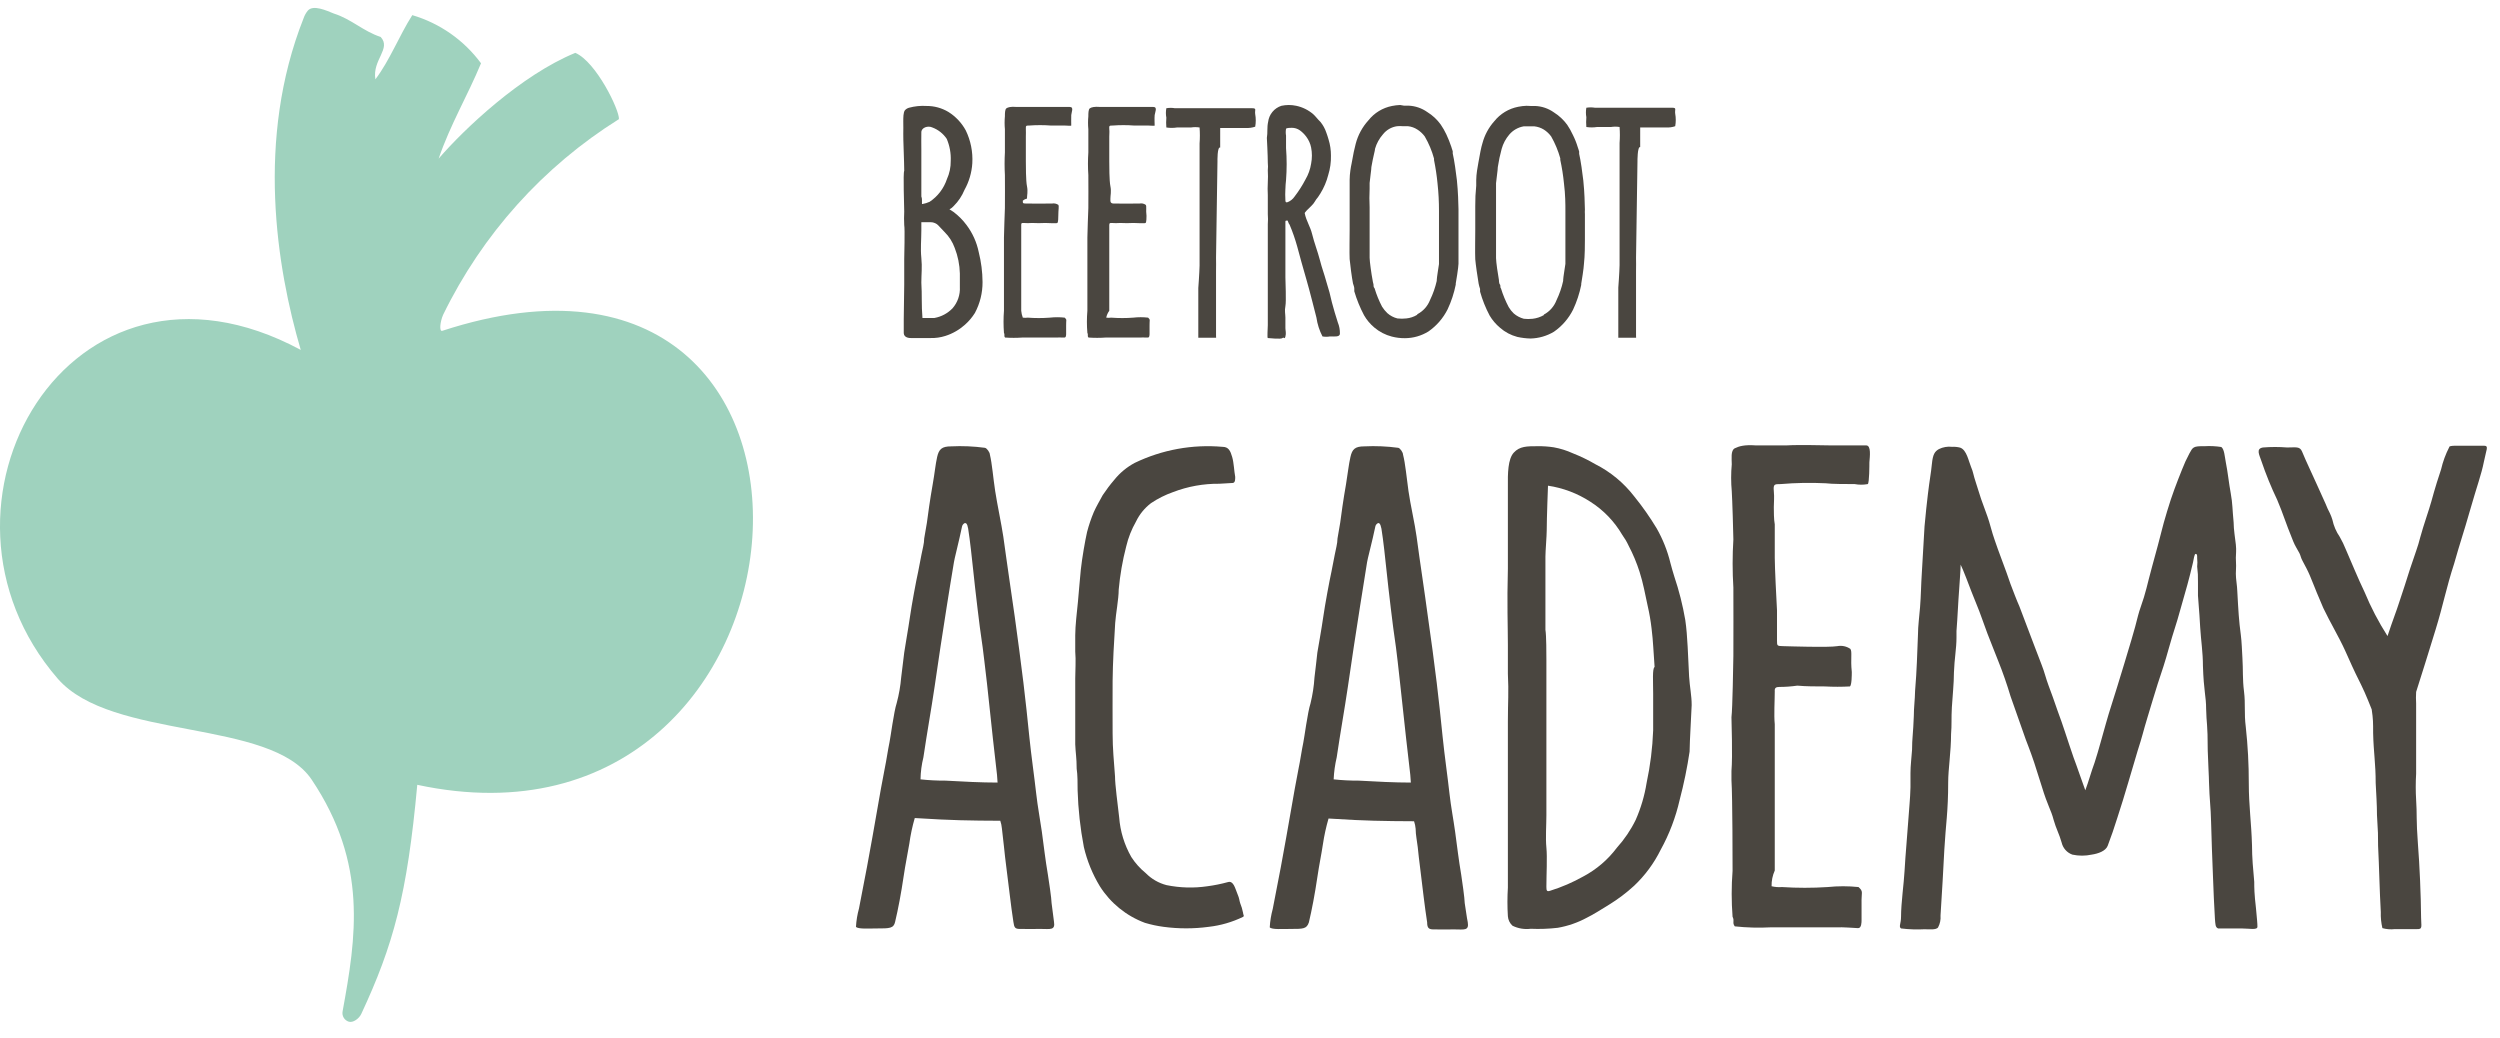
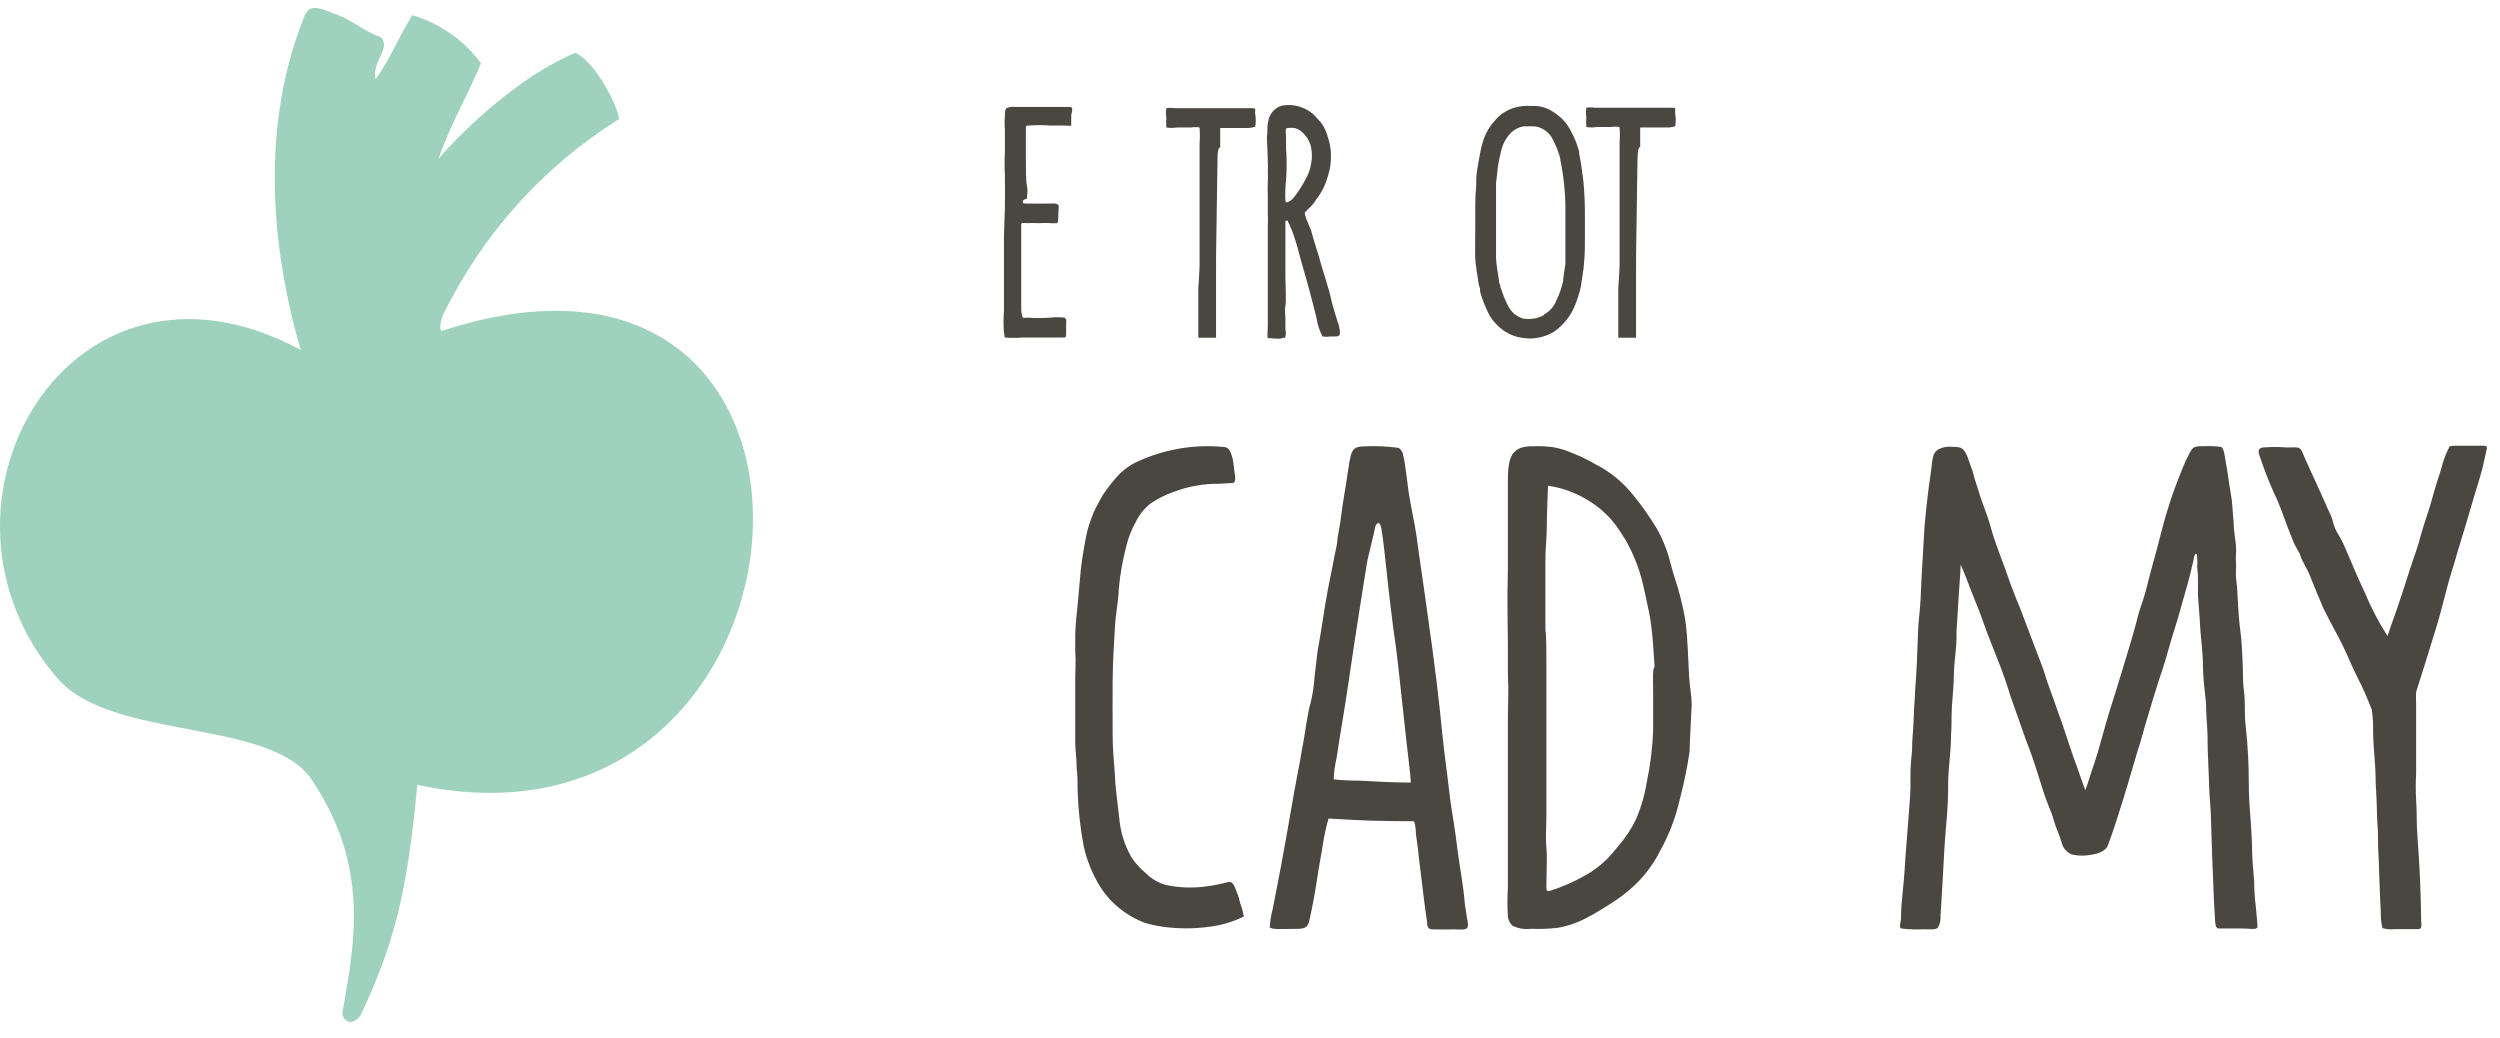
<svg xmlns="http://www.w3.org/2000/svg" width="106" height="44" viewBox="0 0 106 44" fill="none">
  <path fill-rule="evenodd" clip-rule="evenodd" d="M26.243 5.051C23.033 7.059 20.45 9.934 18.789 13.346C18.66 13.639 18.613 14.074 18.755 14.026C37.519 7.902 35.398 37.073 17.692 33.276C17.265 37.944 16.675 40.081 15.32 42.986C15.225 43.197 14.961 43.374 14.791 43.32C14.7 43.293 14.622 43.232 14.573 43.15C14.524 43.068 14.508 42.971 14.527 42.877C15.096 39.754 15.611 36.631 13.212 33.052C11.457 30.459 4.742 31.405 2.451 28.779C-3.878 21.471 2.939 9.563 12.752 14.836C11.728 11.345 10.841 5.902 12.873 0.771C12.914 0.652 12.976 0.541 13.056 0.445C13.287 0.193 13.836 0.445 14.154 0.574C14.906 0.812 15.394 1.322 16.14 1.567C16.601 2.064 15.78 2.534 15.916 3.364C16.526 2.561 16.919 1.526 17.481 0.642C18.648 0.986 19.671 1.702 20.395 2.683C19.833 4.044 19.094 5.276 18.599 6.725C19.684 5.466 22.089 3.187 24.393 2.241C25.281 2.622 26.27 4.677 26.243 5.051Z" fill="#9FD2BE" />
  <path d="M88.417 33.508C88.566 33.113 88.654 32.759 88.81 32.337C88.905 32.058 88.979 31.773 89.061 31.494C89.217 30.949 89.359 30.405 89.535 29.867C89.711 29.33 90.457 26.88 90.531 26.574C90.606 26.268 90.707 25.893 90.748 25.791C91.006 25.063 91.019 24.859 91.249 24.022C91.371 23.594 91.636 22.593 91.663 22.471C91.724 22.206 92.008 21.232 92.198 20.736C92.307 20.45 92.401 20.191 92.517 19.912C92.606 19.679 92.71 19.452 92.828 19.232C92.978 18.96 92.984 18.912 93.472 18.919C93.71 18.905 93.948 18.916 94.184 18.953C94.312 19.048 94.326 19.348 94.373 19.593C94.462 20.035 94.502 20.477 94.584 20.919C94.665 21.362 94.651 21.6 94.706 22.151C94.706 22.457 94.773 22.831 94.8 23.09C94.828 23.349 94.8 23.485 94.8 23.648C94.814 23.875 94.814 24.102 94.8 24.328C94.8 24.56 94.855 24.825 94.861 25.063C94.909 25.934 94.929 26.302 95.01 26.914C95.051 27.234 95.058 27.561 95.078 27.887C95.112 28.425 95.078 28.779 95.146 29.316C95.214 29.854 95.146 30.235 95.221 30.82C95.308 31.615 95.35 32.415 95.349 33.215C95.349 34.168 95.458 34.882 95.485 35.835C95.485 36.352 95.532 36.876 95.58 37.393C95.58 37.638 95.58 37.883 95.654 38.516C95.695 38.972 95.715 39.135 95.715 39.292C95.715 39.448 95.376 39.366 95.037 39.366H94.163H94.048C93.926 39.319 93.933 39.183 93.913 38.958C93.872 38.278 93.858 37.869 93.831 37.182C93.804 36.495 93.764 35.502 93.75 34.855C93.737 34.209 93.682 33.916 93.662 33.174C93.662 32.95 93.621 32.324 93.608 31.813C93.608 30.65 93.553 30.698 93.54 30.058C93.54 29.527 93.438 29.309 93.404 28.227C93.404 27.663 93.323 27.166 93.289 26.615C93.242 25.751 93.215 25.648 93.194 25.254V24.703C93.194 24.376 93.194 24.315 93.16 24.022C93.173 23.907 93.173 23.791 93.16 23.675C93.16 23.526 93.16 23.498 93.1 23.485C93.038 23.471 93.011 23.736 92.984 23.845C92.794 24.655 92.713 24.907 92.435 25.887C92.286 26.445 92.151 26.792 91.968 27.452C91.785 28.112 91.683 28.404 91.487 28.996C91.412 29.221 91.121 30.194 91.053 30.419C90.863 31.038 90.843 31.201 90.64 31.82L90.511 32.256C90.43 32.501 90.097 33.705 89.772 34.685C89.644 35.093 89.522 35.454 89.366 35.862C89.278 36.087 88.959 36.196 88.688 36.236C88.418 36.294 88.138 36.294 87.868 36.236C87.756 36.196 87.656 36.129 87.576 36.039C87.497 35.95 87.441 35.842 87.414 35.726C87.319 35.379 87.17 35.114 87.075 34.767C86.953 34.304 86.831 34.202 86.567 33.331C86.52 33.181 86.316 32.535 86.249 32.331C86.181 32.126 86.059 31.786 86.005 31.65C85.896 31.398 85.612 30.534 85.246 29.52C85.103 29.037 84.914 28.493 84.724 28.023C84.534 27.554 84.419 27.241 84.263 26.853L84.026 26.2C83.884 25.791 83.755 25.519 83.592 25.091C83.518 24.893 83.226 24.124 83.131 23.941C83.131 24.199 83.077 24.784 83.07 24.968C83.023 25.567 83.003 26.159 82.955 26.758C82.955 26.839 82.955 26.955 82.955 27.037C82.955 27.499 82.867 27.928 82.847 28.513C82.847 28.976 82.786 29.527 82.759 29.99C82.732 30.453 82.759 30.732 82.725 31.126C82.725 31.875 82.603 32.616 82.603 33.167C82.603 34.433 82.501 34.937 82.44 36.019C82.379 37.1 82.359 37.631 82.278 38.822C82.293 38.994 82.257 39.167 82.176 39.319C82.101 39.441 81.763 39.4 81.607 39.4C81.272 39.418 80.937 39.407 80.604 39.366C80.495 39.292 80.604 39.169 80.604 38.87C80.604 38.291 80.726 37.447 80.753 36.93C80.794 36.189 80.868 35.447 80.909 34.821C80.949 34.195 80.99 33.93 81.004 33.385C81.004 33.256 81.004 32.909 81.004 32.78C81.004 32.46 81.051 32.099 81.071 31.793C81.071 31.303 81.119 31.113 81.146 30.357C81.146 29.997 81.193 29.677 81.2 29.289C81.275 28.398 81.288 27.724 81.322 26.907C81.322 26.533 81.383 26.118 81.41 25.751C81.451 25.24 81.451 24.805 81.485 24.301C81.525 23.621 81.546 23.281 81.6 22.321C81.647 21.784 81.702 21.3 81.742 20.96C81.817 20.327 81.871 20.089 81.912 19.674C81.952 19.259 82.034 19.143 82.21 19.041C82.384 18.956 82.58 18.922 82.772 18.946C82.886 18.939 83.001 18.951 83.111 18.98C83.389 19.075 83.47 19.558 83.572 19.797C83.674 20.035 83.66 20.116 83.782 20.477C83.843 20.647 83.904 20.885 83.999 21.158C84.094 21.43 84.182 21.675 84.27 21.906C84.358 22.137 84.46 22.587 84.575 22.899C84.69 23.212 84.717 23.328 84.839 23.634C84.961 23.941 85.225 24.696 85.246 24.764C85.361 25.063 85.503 25.444 85.625 25.717C86.086 26.928 86.52 28.084 86.567 28.193C86.689 28.5 86.743 28.758 86.858 29.064C86.974 29.371 87.109 29.745 87.245 30.146C87.482 30.772 87.644 31.323 87.922 32.126C88.044 32.439 88.281 33.147 88.417 33.508Z" fill="#4A4640" />
  <path d="M52.373 20.218C52.373 20.334 52.373 20.457 52.278 20.477L51.702 20.511C51.031 20.504 50.364 20.624 49.737 20.865C49.407 20.981 49.092 21.139 48.802 21.334C48.531 21.541 48.312 21.809 48.165 22.117C47.978 22.445 47.839 22.797 47.752 23.165C47.595 23.767 47.489 24.382 47.433 25.002C47.433 25.397 47.311 26.023 47.284 26.417C47.236 27.166 47.182 28.105 47.175 28.86C47.169 29.616 47.175 30.35 47.175 31.099C47.175 31.745 47.23 32.276 47.277 32.922C47.277 33.263 47.386 34.066 47.453 34.658C47.498 35.249 47.674 35.824 47.968 36.338C48.135 36.596 48.34 36.826 48.578 37.019C48.82 37.266 49.125 37.442 49.459 37.529C50.03 37.646 50.617 37.662 51.194 37.577C51.489 37.538 51.781 37.479 52.068 37.4C52.305 37.332 52.373 37.679 52.468 37.903C52.563 38.128 52.536 38.148 52.583 38.291C52.637 38.423 52.678 38.56 52.705 38.7C52.705 38.781 52.773 38.836 52.705 38.876C52.246 39.098 51.754 39.241 51.248 39.298C50.614 39.383 49.971 39.383 49.337 39.298C49.069 39.263 48.804 39.206 48.544 39.128C47.755 38.835 47.084 38.29 46.633 37.577C46.322 37.063 46.093 36.502 45.956 35.916C45.803 35.122 45.715 34.316 45.691 33.508C45.691 33.263 45.691 32.827 45.651 32.596C45.651 32.133 45.603 31.915 45.59 31.555C45.59 31.358 45.59 31.194 45.59 30.997C45.59 30.799 45.59 30.541 45.59 30.316C45.59 30.201 45.59 29.262 45.59 28.772C45.59 28.398 45.624 28.01 45.59 27.622C45.59 27.384 45.59 27.159 45.59 26.941C45.59 26.547 45.664 25.907 45.705 25.512C45.746 25.118 45.773 24.655 45.827 24.151C45.881 23.648 46.01 22.92 46.091 22.559C46.166 22.271 46.261 21.989 46.376 21.715C46.484 21.471 46.627 21.232 46.755 20.994C46.904 20.769 47.067 20.553 47.243 20.348C47.481 20.051 47.776 19.806 48.111 19.627C49.27 19.068 50.557 18.832 51.838 18.946C52.088 18.946 52.17 19.116 52.244 19.375C52.319 19.633 52.326 19.98 52.373 20.218Z" fill="#4A4640" />
  <path d="M62.104 38.291C62.104 38.108 61.989 37.298 61.955 37.087C61.84 36.406 61.792 35.957 61.697 35.263C61.623 34.726 61.521 34.209 61.46 33.664C61.372 32.875 61.25 32.045 61.169 31.255C61.087 30.466 61.013 29.724 60.918 28.956C60.803 28.023 60.681 27.098 60.545 26.166C60.464 25.58 60.396 25.07 60.308 24.485C60.22 23.9 60.139 23.308 60.064 22.757C59.99 22.205 59.8 21.396 59.719 20.817C59.637 20.239 59.59 19.667 59.488 19.273C59.488 19.184 59.366 19 59.285 18.987C58.809 18.923 58.328 18.902 57.848 18.926C57.449 18.926 57.333 19.048 57.259 19.375C57.184 19.701 57.15 20.055 57.069 20.545C57.022 20.811 56.954 21.226 56.92 21.471C56.852 22.015 56.805 22.314 56.71 22.831C56.71 23.042 56.635 23.294 56.595 23.512C56.554 23.73 56.486 24.09 56.452 24.247C56.371 24.607 56.175 25.669 56.107 26.152C56.039 26.635 55.87 27.581 55.856 27.669C55.815 28.023 55.782 28.35 55.734 28.724C55.711 29.096 55.654 29.465 55.565 29.826C55.443 30.194 55.3 31.31 55.26 31.487C55.185 31.847 55.131 32.249 55.056 32.603C54.982 32.956 54.806 33.964 54.765 34.202C54.691 34.671 54.386 36.332 54.304 36.781C54.169 37.461 54.053 38.06 53.965 38.536C53.895 38.792 53.852 39.054 53.837 39.319C53.925 39.421 54.379 39.387 54.724 39.387C55.26 39.387 55.402 39.387 55.497 39.108C55.626 38.563 55.748 37.924 55.863 37.148C55.931 36.679 56.025 36.243 56.093 35.787C56.147 35.422 56.227 35.06 56.33 34.705L57.415 34.767C58.424 34.821 59.956 34.821 59.956 34.821C59.991 34.924 60.014 35.032 60.023 35.141C60.023 35.399 60.084 35.658 60.112 35.916C60.139 36.175 60.173 36.502 60.213 36.794C60.328 37.72 60.396 38.359 60.511 39.108C60.511 39.353 60.586 39.4 60.762 39.407C60.938 39.414 61.548 39.407 61.67 39.407C62.077 39.407 62.294 39.475 62.233 39.101C62.192 38.917 62.145 38.529 62.104 38.291ZM59.82 33.181C59.143 33.181 58.336 33.14 57.618 33.099C57.26 33.101 56.903 33.083 56.547 33.045C56.561 32.731 56.604 32.419 56.676 32.113C56.839 31.01 57.001 30.126 57.15 29.119C57.313 27.996 57.482 26.866 57.665 25.716C57.76 25.152 57.862 24.451 57.964 23.838C57.964 23.777 58.201 22.879 58.309 22.348C58.313 22.312 58.326 22.277 58.347 22.247C58.369 22.217 58.398 22.193 58.431 22.178C58.472 22.178 58.526 22.178 58.573 22.416C58.655 22.913 58.736 23.702 58.79 24.206C58.865 24.941 59.082 26.758 59.136 27.071C59.19 27.384 59.339 28.71 59.366 28.983C59.807 33.113 59.786 32.589 59.82 33.181Z" fill="#4A4640" />
-   <path d="M44.587 38.291C44.587 38.108 44.465 37.298 44.431 37.087C44.316 36.406 44.269 35.957 44.174 35.263C44.099 34.726 43.998 34.209 43.937 33.664C43.848 32.875 43.726 32.045 43.645 31.255C43.564 30.466 43.489 29.724 43.394 28.956C43.279 28.023 43.157 27.098 43.028 26.166C42.94 25.58 42.873 25.07 42.785 24.485C42.696 23.9 42.622 23.308 42.541 22.757C42.459 22.205 42.283 21.396 42.195 20.817C42.107 20.239 42.066 19.667 41.971 19.273C41.971 19.184 41.843 19 41.761 18.987C41.285 18.923 40.804 18.902 40.325 18.926C39.932 18.926 39.81 19.048 39.735 19.375C39.661 19.701 39.633 20.055 39.545 20.545C39.498 20.811 39.43 21.226 39.396 21.471C39.328 22.015 39.281 22.314 39.186 22.831C39.186 23.042 39.112 23.294 39.071 23.512C39.03 23.73 38.963 24.09 38.929 24.247C38.847 24.607 38.651 25.669 38.583 26.152C38.515 26.635 38.346 27.581 38.339 27.669C38.292 28.023 38.258 28.35 38.21 28.724C38.179 29.09 38.116 29.452 38.021 29.806C37.899 30.174 37.756 31.289 37.716 31.466C37.641 31.827 37.587 32.228 37.513 32.582C37.438 32.936 37.262 33.943 37.221 34.181C37.147 34.651 36.842 36.311 36.76 36.76C36.625 37.441 36.51 38.039 36.422 38.516C36.351 38.771 36.308 39.034 36.293 39.298C36.381 39.4 36.835 39.366 37.18 39.366C37.716 39.366 37.892 39.366 37.953 39.087C38.082 38.543 38.204 37.903 38.319 37.128C38.387 36.658 38.481 36.223 38.556 35.767C38.606 35.401 38.683 35.039 38.786 34.685L39.871 34.746C40.887 34.801 42.412 34.8 42.412 34.8C42.447 34.904 42.47 35.011 42.48 35.12C42.513 35.379 42.541 35.638 42.568 35.896C42.595 36.155 42.629 36.481 42.669 36.774C42.791 37.699 42.852 38.339 42.968 39.087C43.001 39.332 43.042 39.38 43.218 39.387C43.394 39.394 44.004 39.387 44.126 39.387C44.533 39.387 44.75 39.455 44.689 39.081C44.668 38.917 44.621 38.529 44.587 38.291ZM42.297 33.181C41.619 33.181 40.813 33.14 40.094 33.099C39.739 33.101 39.384 33.083 39.03 33.045C39.035 32.731 39.076 32.418 39.152 32.113C39.315 31.01 39.478 30.126 39.627 29.119C39.789 27.996 39.959 26.866 40.142 25.716C40.237 25.152 40.338 24.451 40.447 23.838C40.447 23.777 40.677 22.879 40.785 22.348C40.789 22.312 40.803 22.277 40.824 22.247C40.845 22.217 40.874 22.193 40.907 22.178C40.955 22.178 41.009 22.178 41.05 22.416C41.131 22.913 41.212 23.702 41.267 24.206C41.341 24.941 41.558 26.758 41.612 27.071C41.666 27.384 41.816 28.71 41.849 28.983C42.283 33.113 42.263 32.589 42.297 33.181Z" fill="#4A4640" />
  <path d="M101.231 26.969C101.454 26.288 101.604 25.927 101.739 25.499C101.929 24.941 101.99 24.73 102.18 24.138C102.403 23.457 102.518 23.192 102.62 22.777C102.756 22.273 102.999 21.593 103.088 21.266C103.223 20.763 103.44 20.069 103.501 19.905C103.577 19.577 103.693 19.259 103.847 18.96C103.847 18.919 103.914 18.898 104.158 18.898H105.317C105.541 18.898 105.419 19.055 105.317 19.579C105.215 20.103 105.026 20.6 104.734 21.62C104.443 22.641 104.314 22.981 104.057 23.893C103.718 24.934 103.596 25.635 103.271 26.69C102.945 27.744 102.701 28.54 102.444 29.337C102.434 29.5 102.434 29.663 102.444 29.826C102.444 30.575 102.444 30.575 102.444 31.323C102.444 31.691 102.444 31.875 102.444 32.235C102.444 32.337 102.444 32.705 102.444 32.807C102.422 33.176 102.422 33.547 102.444 33.916C102.484 34.474 102.444 34.801 102.518 35.753C102.593 36.706 102.647 37.958 102.654 38.897C102.654 39.251 102.735 39.407 102.491 39.394H101.543C101.365 39.415 101.186 39.401 101.014 39.353C100.961 39.13 100.938 38.901 100.946 38.672C100.892 37.727 100.878 36.788 100.831 35.862C100.831 35.358 100.831 35.338 100.784 34.562C100.784 34.127 100.75 33.617 100.729 33.202C100.729 32.371 100.641 31.922 100.621 31.092C100.621 30.636 100.621 30.486 100.56 30.078C100.56 30.078 100.296 29.398 100.106 29.023C99.747 28.309 99.686 28.139 99.428 27.574C99.171 27.009 98.791 26.377 98.507 25.778L98.337 25.376C98.195 25.056 98.066 24.696 97.938 24.403C97.849 24.192 97.755 24.022 97.633 23.791C97.558 23.662 97.551 23.566 97.497 23.457C97.443 23.349 97.3 23.131 97.233 22.954C96.867 22.056 96.826 21.838 96.555 21.198C96.296 20.657 96.07 20.1 95.877 19.531C95.796 19.286 95.64 19.021 95.952 18.973C96.293 18.946 96.635 18.946 96.975 18.973C97.348 18.973 97.511 18.919 97.606 19.143C97.809 19.633 98.012 20.042 98.236 20.545C98.31 20.715 98.547 21.226 98.608 21.369C98.659 21.501 98.718 21.631 98.785 21.756C98.828 21.846 98.864 21.94 98.893 22.035C98.948 22.296 99.054 22.544 99.205 22.763C99.303 22.934 99.389 23.111 99.462 23.294C99.727 23.9 99.97 24.505 100.255 25.097C100.525 25.749 100.851 26.375 101.231 26.969Z" fill="#4A4640" />
  <path d="M71.639 31.868C71.639 31.473 71.727 30.031 71.727 29.895C71.727 29.486 71.645 29.126 71.618 28.683C71.571 27.846 71.557 26.969 71.456 26.288C71.348 25.66 71.192 25.041 70.988 24.437C70.927 24.26 70.88 24.056 70.826 23.872C70.701 23.357 70.505 22.863 70.243 22.403C69.956 21.927 69.637 21.473 69.287 21.042C68.846 20.471 68.284 20.006 67.641 19.681C67.334 19.502 67.015 19.348 66.685 19.218C66.428 19.101 66.157 19.016 65.879 18.966C65.655 18.932 65.428 18.916 65.201 18.919C64.74 18.919 64.435 18.919 64.185 19.191C63.934 19.463 63.927 20.076 63.934 20.634C63.934 21.008 63.934 21.396 63.934 21.647C63.934 22.144 63.934 23.886 63.934 24.111C63.893 25.608 63.934 26.567 63.934 27.336C63.934 27.608 63.934 28.425 63.934 28.561C63.975 29.391 63.934 29.731 63.934 30.602C63.934 31.065 63.934 31.732 63.934 32.194C63.934 32.46 63.934 34.195 63.934 34.236C63.934 34.916 63.934 35.488 63.934 36.196C63.934 36.536 63.934 37.359 63.934 37.638C63.909 38.041 63.909 38.446 63.934 38.849C63.945 39.004 64.016 39.147 64.13 39.251C64.37 39.369 64.638 39.414 64.903 39.38C65.285 39.397 65.668 39.383 66.048 39.339C66.485 39.263 66.906 39.116 67.295 38.904C67.512 38.802 67.973 38.516 68.223 38.359C68.603 38.126 68.959 37.857 69.287 37.556C69.749 37.119 70.13 36.603 70.412 36.032C70.78 35.366 71.051 34.651 71.219 33.909C71.396 33.237 71.537 32.556 71.639 31.868ZM70.094 29.405C70.094 29.867 70.094 30.201 70.094 30.97C70.066 31.718 69.973 32.462 69.816 33.195C69.73 33.734 69.575 34.26 69.355 34.76C69.145 35.19 68.876 35.588 68.555 35.944C68.176 36.45 67.69 36.866 67.132 37.162C66.687 37.412 66.217 37.615 65.73 37.767C65.587 37.815 65.567 37.767 65.567 37.604C65.567 37.1 65.608 36.338 65.567 35.937C65.526 35.535 65.567 34.971 65.567 34.576C65.567 34.045 65.567 33.487 65.567 32.963C65.567 32.317 65.567 31.807 65.567 31.167C65.567 30.67 65.567 30.017 65.567 29.52C65.567 28.901 65.567 28.608 65.567 27.989C65.567 27.751 65.567 26.934 65.526 26.703C65.526 25.887 65.526 25.771 65.526 25.09C65.526 24.532 65.526 24.233 65.526 23.6C65.526 23.376 65.581 22.716 65.581 22.491C65.581 21.974 65.635 20.593 65.635 20.593C66.275 20.688 66.887 20.92 67.43 21.273C67.988 21.627 68.452 22.11 68.786 22.682C68.888 22.823 68.977 22.973 69.05 23.131C69.238 23.488 69.395 23.862 69.518 24.247C69.674 24.73 69.755 25.206 69.863 25.696C69.935 26.008 69.989 26.324 70.026 26.642C70.1 27.241 70.1 27.581 70.155 28.282C70.053 28.336 70.094 28.922 70.094 29.405Z" fill="#4A4640" />
-   <path d="M75.115 37.577C75.259 37.611 75.407 37.623 75.555 37.611C76.2 37.653 76.848 37.653 77.493 37.611C77.928 37.566 78.366 37.566 78.801 37.611C79.025 37.815 78.916 37.815 78.93 38.332C78.93 38.42 78.93 38.924 78.93 39.013C78.93 39.101 78.93 39.36 78.781 39.353C78.632 39.346 78.103 39.305 77.886 39.319C77.297 39.319 76.402 39.319 76.029 39.319C75.874 39.319 75.237 39.319 75.081 39.319C74.572 39.346 74.062 39.332 73.556 39.278C73.434 39.121 73.556 39.06 73.461 38.87C73.411 38.222 73.411 37.571 73.461 36.923C73.461 36.719 73.461 33.814 73.414 33.079C73.414 33.011 73.414 32.97 73.414 32.943V32.868C73.414 32.807 73.414 32.786 73.414 32.691C73.468 32.065 73.414 30.568 73.414 30.412C73.461 30.031 73.488 28.166 73.495 27.812C73.502 27.459 73.495 25.213 73.495 24.914C73.453 24.234 73.453 23.552 73.495 22.872C73.495 22.682 73.448 21.13 73.427 20.831C73.392 20.451 73.392 20.068 73.427 19.688C73.427 19.456 73.373 19.096 73.556 19.007C73.739 18.919 73.956 18.851 74.451 18.885C74.498 18.885 75.704 18.885 75.745 18.885C76.321 18.851 77.337 18.885 77.622 18.885C78.035 18.885 78.72 18.885 79.126 18.885C79.343 18.885 79.282 19.348 79.262 19.606C79.262 19.701 79.262 20.477 79.194 20.525C79.01 20.56 78.822 20.56 78.638 20.525C78.333 20.525 77.642 20.525 77.412 20.491C76.775 20.46 76.136 20.471 75.501 20.525C75.237 20.525 75.182 20.525 75.21 20.824C75.237 21.123 75.21 21.239 75.21 21.505C75.21 21.654 75.21 22.035 75.25 22.233C75.25 22.587 75.25 23.26 75.25 23.655C75.25 24.049 75.318 25.404 75.345 25.88C75.345 26.166 75.345 26.676 75.345 26.962C75.345 27.023 75.345 27.091 75.345 27.152C75.345 27.39 75.345 27.39 75.616 27.397C75.887 27.404 77.527 27.459 77.9 27.397C77.995 27.379 78.094 27.38 78.189 27.399C78.284 27.419 78.375 27.458 78.455 27.513C78.543 27.635 78.455 27.921 78.516 28.493C78.516 28.602 78.516 29.058 78.435 29.105C78.083 29.124 77.73 29.124 77.378 29.105C77.012 29.105 76.572 29.105 76.206 29.071C75.954 29.107 75.701 29.126 75.447 29.126C75.304 29.126 75.237 29.166 75.25 29.309C75.25 29.704 75.21 30.31 75.25 30.711C75.25 30.881 75.25 34.678 75.25 35.018C75.25 35.651 75.25 36.277 75.25 36.91C75.156 37.119 75.11 37.347 75.115 37.577Z" fill="#4A4640" />
-   <path d="M38.339 12.06C38.339 11.944 38.339 11.1 38.339 10.985C38.339 10.869 38.373 9.706 38.339 9.542C38.329 9.352 38.329 9.161 38.339 8.971C38.339 8.712 38.285 7.344 38.339 7.242C38.339 6.882 38.292 5.841 38.299 5.677C38.306 5.514 38.299 5.337 38.299 5.16C38.299 4.983 38.299 4.772 38.367 4.677C38.414 4.624 38.475 4.587 38.543 4.568C38.785 4.502 39.037 4.477 39.288 4.493C39.612 4.491 39.931 4.578 40.21 4.745C40.519 4.938 40.773 5.207 40.948 5.528C41.158 5.961 41.254 6.441 41.226 6.922C41.201 7.319 41.088 7.705 40.894 8.052C40.789 8.307 40.635 8.538 40.44 8.732C40.389 8.792 40.327 8.841 40.257 8.875L40.426 8.984C40.638 9.142 40.825 9.33 40.982 9.542C41.236 9.88 41.412 10.271 41.497 10.685C41.602 11.101 41.657 11.529 41.66 11.958C41.663 12.416 41.551 12.868 41.335 13.271C41.219 13.456 41.078 13.623 40.914 13.768C40.796 13.874 40.666 13.968 40.528 14.047C40.387 14.129 40.237 14.195 40.081 14.244C39.877 14.309 39.664 14.339 39.451 14.333H38.624C38.577 14.333 38.333 14.333 38.319 14.128C38.319 14.081 38.319 13.591 38.319 13.53C38.319 13.468 38.339 12.142 38.339 12.06ZM39.112 13.482C39.159 13.482 39.573 13.482 39.62 13.482C39.912 13.43 40.179 13.287 40.386 13.074C40.604 12.825 40.716 12.5 40.698 12.169C40.698 12.005 40.698 11.761 40.698 11.597C40.689 11.226 40.616 10.86 40.481 10.515C40.389 10.258 40.241 10.026 40.047 9.835L39.776 9.549C39.739 9.512 39.695 9.482 39.647 9.461C39.587 9.434 39.523 9.42 39.458 9.42H39.065C39.065 9.535 39.065 9.665 39.065 9.767C39.065 10.168 39.024 10.536 39.065 10.937C39.105 11.339 39.065 11.618 39.065 11.985C39.098 12.475 39.065 12.951 39.112 13.482ZM39.112 8.651C39.217 8.632 39.32 8.6 39.417 8.556C39.761 8.327 40.018 7.989 40.149 7.596C40.26 7.353 40.315 7.088 40.311 6.82C40.325 6.501 40.267 6.182 40.142 5.888C39.994 5.667 39.781 5.498 39.532 5.405C39.349 5.317 39.071 5.405 39.065 5.602C39.058 5.8 39.065 6.16 39.065 6.364C39.065 6.569 39.065 6.895 39.065 7.12C39.065 7.453 39.065 7.882 39.065 8.331C39.105 8.426 39.085 8.508 39.092 8.651H39.112Z" fill="#4A4640" />
  <path d="M43.367 13.468C43.437 13.478 43.508 13.478 43.577 13.468C43.889 13.492 44.201 13.492 44.513 13.468C44.722 13.445 44.933 13.445 45.143 13.468C45.251 13.564 45.197 13.564 45.204 13.816C45.204 13.856 45.204 14.101 45.204 14.149C45.204 14.197 45.204 14.319 45.129 14.312C45.055 14.305 44.804 14.312 44.702 14.312C44.418 14.312 43.984 14.312 43.808 14.312C43.632 14.312 43.422 14.312 43.347 14.312C43.103 14.329 42.859 14.329 42.615 14.312C42.554 14.237 42.615 14.203 42.568 14.115C42.544 13.802 42.544 13.488 42.568 13.176C42.568 13.081 42.568 11.679 42.568 11.325C42.572 11.303 42.572 11.279 42.568 11.257C42.568 11.257 42.568 11.216 42.568 11.175C42.568 10.869 42.568 10.148 42.568 10.073C42.568 9.889 42.602 8.991 42.608 8.821C42.615 8.651 42.608 7.569 42.608 7.426C42.59 7.104 42.59 6.782 42.608 6.46C42.608 6.365 42.608 5.623 42.608 5.48C42.591 5.297 42.591 5.112 42.608 4.929C42.608 4.813 42.608 4.643 42.669 4.595C42.73 4.548 42.859 4.514 43.096 4.534H43.72C43.998 4.534 44.485 4.534 44.628 4.534C44.77 4.534 45.156 4.534 45.353 4.534C45.549 4.534 45.427 4.759 45.421 4.881C45.414 5.004 45.421 5.303 45.421 5.323C45.421 5.344 45.231 5.323 45.15 5.323C45.068 5.323 44.668 5.323 44.56 5.323C44.253 5.3 43.945 5.3 43.638 5.323C43.51 5.323 43.489 5.323 43.496 5.466C43.503 5.609 43.496 5.664 43.496 5.793C43.496 5.922 43.496 6.052 43.496 6.147C43.496 6.242 43.496 6.644 43.496 6.827C43.496 7.011 43.496 7.671 43.544 7.896C43.591 8.12 43.544 8.283 43.544 8.419C43.478 8.434 43.418 8.464 43.367 8.508C43.367 8.624 43.367 8.624 43.503 8.63C43.638 8.637 44.424 8.63 44.601 8.63C44.695 8.612 44.792 8.632 44.872 8.685C44.912 8.746 44.872 8.882 44.872 9.154C44.872 9.209 44.872 9.427 44.831 9.454C44.79 9.481 44.452 9.454 44.323 9.454C44.136 9.464 43.948 9.464 43.76 9.454C43.639 9.464 43.516 9.464 43.394 9.454C43.327 9.454 43.293 9.454 43.3 9.549C43.3 9.74 43.3 10.025 43.3 10.229C43.3 10.311 43.3 12.142 43.3 12.271C43.3 12.57 43.3 12.876 43.3 13.176C43.309 13.276 43.332 13.374 43.367 13.468Z" fill="#4A4640" />
-   <path d="M46.904 13.468C46.974 13.478 47.045 13.478 47.115 13.468C47.426 13.492 47.739 13.492 48.05 13.468C48.259 13.444 48.471 13.444 48.68 13.468C48.788 13.564 48.734 13.564 48.741 13.815C48.741 13.856 48.741 14.101 48.741 14.149C48.741 14.197 48.741 14.319 48.666 14.312C48.592 14.305 48.341 14.312 48.239 14.312C47.955 14.312 47.521 14.312 47.338 14.312C47.264 14.312 46.959 14.312 46.884 14.312C46.641 14.329 46.396 14.329 46.152 14.312C46.091 14.237 46.152 14.203 46.105 14.115C46.078 13.802 46.078 13.488 46.105 13.176C46.105 13.081 46.105 11.679 46.105 11.325C46.102 11.302 46.102 11.28 46.105 11.257C46.105 11.257 46.105 11.216 46.105 11.175C46.105 10.869 46.105 10.148 46.105 10.073C46.105 9.889 46.139 8.991 46.146 8.821C46.152 8.651 46.146 7.569 46.146 7.426C46.124 7.104 46.124 6.781 46.146 6.46C46.146 6.364 46.146 5.623 46.146 5.48C46.128 5.297 46.128 5.112 46.146 4.929C46.146 4.813 46.146 4.643 46.207 4.595C46.268 4.548 46.403 4.514 46.64 4.534H47.264C47.541 4.534 48.029 4.534 48.165 4.534C48.3 4.534 48.7 4.534 48.897 4.534C49.093 4.534 48.971 4.759 48.958 4.881C48.944 5.004 48.958 5.303 48.958 5.323C48.958 5.344 48.768 5.323 48.687 5.323C48.605 5.323 48.206 5.323 48.09 5.323C47.786 5.3 47.48 5.3 47.176 5.323C47.047 5.323 47.02 5.323 47.033 5.466C47.047 5.609 47.033 5.664 47.033 5.793C47.033 5.922 47.033 6.051 47.033 6.147C47.033 6.242 47.033 6.643 47.033 6.827C47.033 7.011 47.033 7.671 47.081 7.895C47.128 8.12 47.081 8.283 47.081 8.419C47.081 8.419 47.081 8.481 47.081 8.508C47.081 8.535 47.081 8.624 47.209 8.63C47.338 8.637 48.138 8.63 48.314 8.63C48.359 8.621 48.406 8.621 48.452 8.63C48.497 8.639 48.54 8.658 48.578 8.685C48.626 8.746 48.578 8.882 48.612 9.154C48.612 9.209 48.612 9.427 48.572 9.454C48.531 9.481 48.192 9.454 48.063 9.454C47.874 9.464 47.684 9.464 47.494 9.454C47.375 9.464 47.254 9.464 47.135 9.454C47.06 9.454 47.033 9.454 47.033 9.549C47.033 9.739 47.033 10.025 47.033 10.229C47.033 10.311 47.033 12.142 47.033 12.271C47.033 12.57 47.033 12.876 47.033 13.176C46.97 13.263 46.926 13.363 46.904 13.468Z" fill="#4A4640" />
-   <path d="M59.529 4.48H59.725C60.01 4.492 60.285 4.587 60.518 4.752C60.741 4.889 60.935 5.07 61.088 5.283C61.178 5.414 61.257 5.553 61.325 5.698C61.405 5.868 61.475 6.043 61.535 6.222C61.535 6.222 61.589 6.405 61.596 6.412V6.507C61.657 6.759 61.745 7.378 61.772 7.637C61.826 8.161 61.833 8.603 61.84 8.869V9.073C61.84 9.216 61.84 9.978 61.84 10.08V10.148C61.84 10.338 61.84 10.828 61.84 11.182C61.84 11.311 61.738 11.965 61.724 12.019V12.067C61.652 12.429 61.536 12.781 61.379 13.115C61.19 13.491 60.911 13.814 60.566 14.054C60.266 14.239 59.922 14.338 59.57 14.339C59.382 14.341 59.196 14.318 59.014 14.271C58.742 14.201 58.49 14.071 58.275 13.89C58.099 13.743 57.949 13.566 57.835 13.366C57.664 13.043 57.526 12.703 57.422 12.352V12.237C57.422 12.155 57.381 12.08 57.367 12.019C57.32 11.788 57.239 11.168 57.225 10.985C57.212 10.801 57.225 9.882 57.225 9.74C57.225 9.597 57.225 9.372 57.225 9.216C57.225 9.059 57.225 8.93 57.225 8.732C57.225 8.535 57.225 8.134 57.225 7.862C57.225 7.807 57.225 7.725 57.225 7.623C57.225 7.372 57.279 7.059 57.306 6.943C57.367 6.582 57.435 6.262 57.483 6.092C57.58 5.725 57.763 5.387 58.018 5.106C58.269 4.788 58.624 4.571 59.021 4.493C59.135 4.47 59.25 4.456 59.366 4.452L59.529 4.48ZM60.091 13.325C60.34 13.197 60.532 12.981 60.634 12.72C60.759 12.462 60.854 12.19 60.918 11.91V11.876C60.918 11.781 61.006 11.257 61.013 11.196C61.013 10.876 61.013 10.379 61.013 10.189V10.114C61.013 9.978 61.013 9.318 61.013 9.229C61.013 9.141 61.013 9.08 61.013 8.943C61.014 8.557 60.994 8.171 60.952 7.787C60.92 7.451 60.87 7.117 60.803 6.786V6.725C60.714 6.396 60.581 6.08 60.41 5.786C60.325 5.67 60.219 5.571 60.098 5.494C59.978 5.415 59.841 5.366 59.698 5.351C59.631 5.351 59.563 5.351 59.488 5.351C59.405 5.344 59.321 5.344 59.238 5.351C59 5.384 58.784 5.508 58.635 5.698C58.481 5.873 58.368 6.08 58.303 6.303C58.303 6.385 58.228 6.609 58.147 7.079C58.147 7.195 58.092 7.521 58.072 7.759C58.072 7.855 58.072 7.943 58.072 8.004C58.059 8.265 58.059 8.526 58.072 8.787C58.072 8.998 58.072 9.154 58.072 9.297C58.072 9.44 58.072 9.637 58.072 9.78C58.072 9.923 58.072 10.781 58.072 10.93C58.072 11.08 58.153 11.652 58.194 11.856C58.203 11.922 58.217 11.988 58.235 12.053C58.235 12.114 58.235 12.176 58.282 12.223C58.363 12.494 58.47 12.756 58.601 13.006C58.664 13.105 58.739 13.197 58.824 13.278C58.946 13.386 59.093 13.464 59.251 13.502C59.375 13.516 59.5 13.516 59.624 13.502C59.789 13.486 59.949 13.433 60.091 13.346V13.325Z" fill="#4A4640" />
  <path d="M64.889 4.493H65.086C65.373 4.504 65.651 4.598 65.885 4.765C66.104 4.903 66.295 5.08 66.448 5.289C66.539 5.423 66.618 5.564 66.685 5.711C66.771 5.879 66.841 6.055 66.895 6.235C66.895 6.235 66.956 6.412 66.956 6.426C66.958 6.457 66.958 6.489 66.956 6.521C67.017 6.766 67.105 7.392 67.132 7.651C67.186 8.168 67.193 8.617 67.2 8.882C67.195 8.948 67.195 9.014 67.2 9.079C67.2 9.229 67.2 9.984 67.2 10.087V10.161C67.2 10.352 67.2 10.842 67.159 11.196C67.159 11.318 67.058 11.971 67.044 12.033V12.08C66.971 12.442 66.855 12.794 66.699 13.128C66.51 13.505 66.231 13.828 65.885 14.067C65.584 14.247 65.24 14.346 64.889 14.353C64.702 14.348 64.516 14.325 64.334 14.285C64.063 14.214 63.812 14.082 63.602 13.897C63.427 13.751 63.278 13.576 63.161 13.38C62.99 13.058 62.854 12.718 62.755 12.366V12.25C62.73 12.177 62.709 12.102 62.694 12.026C62.653 11.794 62.565 11.182 62.551 10.992C62.538 10.801 62.551 9.889 62.551 9.753C62.551 9.617 62.551 9.386 62.551 9.229C62.551 9.073 62.551 8.943 62.551 8.746C62.548 8.455 62.562 8.164 62.592 7.875C62.592 7.821 62.592 7.732 62.592 7.637C62.592 7.385 62.653 7.065 62.68 6.916C62.741 6.562 62.802 6.235 62.856 6.072C62.948 5.726 63.12 5.406 63.358 5.14C63.613 4.821 63.974 4.604 64.374 4.527C64.488 4.504 64.604 4.49 64.72 4.486L64.889 4.493ZM65.459 13.339C65.704 13.209 65.894 12.993 65.994 12.733C66.12 12.471 66.216 12.195 66.278 11.91V11.869C66.278 11.774 66.367 11.257 66.373 11.189C66.373 10.869 66.373 10.366 66.373 10.182V10.1C66.373 9.971 66.373 9.311 66.373 9.222C66.373 9.134 66.373 9.073 66.373 8.93C66.373 8.678 66.373 8.249 66.312 7.773C66.279 7.439 66.227 7.108 66.156 6.78C66.156 6.78 66.156 6.732 66.156 6.712C66.065 6.389 65.936 6.078 65.77 5.786C65.685 5.67 65.579 5.571 65.459 5.494C65.337 5.419 65.2 5.373 65.059 5.357H64.605C64.367 5.398 64.151 5.521 63.995 5.704C63.843 5.882 63.731 6.091 63.669 6.317C63.6 6.57 63.546 6.826 63.507 7.086C63.507 7.208 63.453 7.535 63.432 7.766C63.432 7.868 63.432 7.957 63.432 8.011C63.432 8.249 63.432 8.583 63.432 8.8C63.432 9.018 63.432 9.168 63.432 9.311C63.432 9.454 63.432 9.651 63.432 9.794C63.432 9.937 63.432 10.794 63.432 10.944C63.432 11.094 63.514 11.665 63.554 11.869C63.554 11.869 63.554 12.019 63.595 12.06C63.636 12.101 63.595 12.189 63.642 12.23C63.726 12.503 63.835 12.767 63.968 13.019C64.027 13.12 64.1 13.212 64.184 13.291C64.308 13.398 64.454 13.474 64.612 13.516C64.735 13.53 64.86 13.53 64.984 13.516C65.151 13.497 65.313 13.444 65.459 13.36V13.339Z" fill="#4A4640" />
  <path d="M54.596 9.352C54.521 9.352 54.501 9.352 54.501 9.399C54.501 9.569 54.501 9.726 54.501 9.896C54.501 10.236 54.501 10.454 54.501 10.794C54.501 11.134 54.501 11.271 54.501 11.761C54.501 11.917 54.542 12.781 54.501 12.979C54.46 13.176 54.501 13.319 54.501 13.468C54.501 13.618 54.501 13.816 54.501 13.911C54.501 14.006 54.542 14.129 54.501 14.271C54.46 14.414 54.44 14.271 54.379 14.333C54.318 14.394 53.789 14.333 53.755 14.333C53.722 14.333 53.755 13.897 53.755 13.788C53.755 13.679 53.755 13.353 53.755 12.958C53.755 12.897 53.755 12.747 53.755 12.475C53.755 12.325 53.755 12.04 53.755 11.794C53.755 11.55 53.755 11.482 53.755 11.114C53.755 11.032 53.755 10.434 53.755 10.325C53.755 10.053 53.755 9.78 53.755 9.508C53.766 9.363 53.766 9.218 53.755 9.073V8.27C53.745 8.093 53.745 7.916 53.755 7.739C53.765 7.567 53.765 7.394 53.755 7.222C53.766 7.116 53.766 7.008 53.755 6.902C53.755 6.575 53.715 5.868 53.715 5.847C53.755 5.63 53.715 5.405 53.769 5.167C53.788 5.011 53.851 4.864 53.951 4.744C54.05 4.623 54.183 4.534 54.331 4.486C54.539 4.441 54.754 4.441 54.962 4.486C55.23 4.543 55.48 4.667 55.687 4.847C55.795 4.949 55.877 5.065 55.985 5.167C56.096 5.302 56.181 5.457 56.236 5.623C56.276 5.718 56.297 5.813 56.331 5.915C56.399 6.136 56.433 6.365 56.432 6.596C56.439 6.875 56.4 7.153 56.317 7.419C56.247 7.696 56.135 7.959 55.985 8.202L55.883 8.358C55.755 8.501 55.748 8.59 55.612 8.719C55.477 8.848 55.3 9.018 55.321 9.046C55.389 9.379 55.558 9.603 55.639 9.944C55.721 10.284 55.87 10.665 55.965 11.032C56.059 11.4 56.127 11.543 56.249 11.985C56.338 12.26 56.412 12.539 56.473 12.822C56.561 13.149 56.622 13.353 56.724 13.673C56.786 13.823 56.816 13.986 56.812 14.149C56.812 14.299 56.568 14.265 56.392 14.265C56.286 14.284 56.178 14.284 56.073 14.265C55.943 14.013 55.856 13.742 55.816 13.462C55.816 13.462 55.504 12.223 55.395 11.863C55.287 11.502 55.077 10.74 55.002 10.454C54.914 10.137 54.806 9.825 54.677 9.522C54.636 9.481 54.636 9.44 54.596 9.352ZM54.501 7.991C54.491 8.161 54.491 8.331 54.501 8.501C54.501 8.576 54.535 8.596 54.602 8.569C54.718 8.522 54.817 8.441 54.887 8.338C55.061 8.111 55.216 7.87 55.348 7.617C55.472 7.408 55.555 7.177 55.592 6.936C55.636 6.712 55.636 6.48 55.592 6.256C55.559 6.09 55.489 5.935 55.389 5.8C55.313 5.696 55.221 5.604 55.117 5.528C55.016 5.456 54.896 5.418 54.772 5.419C54.724 5.419 54.555 5.419 54.528 5.46C54.511 5.556 54.511 5.655 54.528 5.752C54.528 5.909 54.528 6.113 54.528 6.276C54.563 6.729 54.563 7.184 54.528 7.637C54.513 7.763 54.504 7.891 54.501 8.018V7.991Z" fill="#4A4640" />
  <path d="M51.621 6.841C51.621 7.283 51.553 10.924 51.56 10.924C51.567 10.924 51.56 11.475 51.56 11.495C51.56 11.516 51.56 11.917 51.56 12.482V13.645C51.56 13.679 51.56 13.85 51.56 14.088C51.564 14.147 51.564 14.206 51.56 14.265C51.567 14.282 51.567 14.302 51.56 14.319C51.56 14.319 51.486 14.319 51.391 14.319H51.127C50.835 14.319 50.808 14.319 50.808 14.319V13.829C50.808 13.598 50.808 13.237 50.808 13.019C50.808 12.802 50.808 12.448 50.808 12.216C50.808 12.216 50.855 11.584 50.862 11.264C50.862 11.203 50.862 11.134 50.862 11.066C50.862 10.753 50.862 10.447 50.862 10.134C50.862 9.821 50.862 9.658 50.862 9.393C50.862 9.127 50.862 8.909 50.862 8.671C50.862 8.583 50.862 8.494 50.862 8.413C50.862 8.141 50.862 7.793 50.862 7.528C50.862 7.426 50.862 7.324 50.862 7.222C50.862 6.97 50.862 6.718 50.862 6.467C50.862 6.419 50.862 6.208 50.862 6.086C50.879 5.859 50.879 5.632 50.862 5.405C50.741 5.386 50.618 5.386 50.496 5.405C50.293 5.405 50.205 5.405 49.907 5.405C49.756 5.429 49.603 5.429 49.453 5.405C49.441 5.267 49.441 5.128 49.453 4.99C49.428 4.857 49.428 4.721 49.453 4.589C49.574 4.568 49.698 4.568 49.819 4.589C50.178 4.589 50.354 4.589 50.673 4.589C50.991 4.589 51.282 4.589 51.621 4.589C51.96 4.589 52.204 4.589 52.462 4.589C52.543 4.589 52.78 4.589 53.099 4.589C53.295 4.589 53.193 4.67 53.221 4.84C53.252 5.016 53.252 5.196 53.221 5.371C53.096 5.414 52.965 5.433 52.834 5.426C52.59 5.426 52.516 5.426 52.116 5.426H51.736C51.736 5.575 51.736 5.922 51.736 6.256C51.608 6.208 51.621 6.841 51.621 6.841Z" fill="#4A4640" />
  <path d="M69.429 6.841C69.429 7.283 69.362 10.924 69.368 10.924C69.375 10.924 69.368 11.475 69.368 11.495C69.368 11.515 69.368 11.917 69.368 12.482V13.645C69.368 13.679 69.368 13.85 69.368 14.088C69.372 14.146 69.372 14.206 69.368 14.264C69.375 14.282 69.375 14.302 69.368 14.319C69.368 14.319 69.294 14.319 69.199 14.319H68.935C68.643 14.319 68.616 14.319 68.616 14.319V12.999C68.616 12.768 68.616 12.427 68.616 12.196C68.616 12.196 68.664 11.563 68.67 11.243C68.67 11.182 68.67 11.114 68.67 11.046C68.67 10.733 68.67 10.427 68.67 10.114C68.67 9.801 68.67 9.637 68.67 9.372C68.67 9.107 68.67 8.889 68.67 8.651C68.67 8.562 68.67 8.474 68.67 8.392C68.67 8.12 68.67 7.773 68.67 7.508C68.67 7.406 68.67 7.304 68.67 7.201C68.67 6.95 68.67 6.698 68.67 6.446C68.67 6.399 68.67 6.188 68.67 6.065C68.687 5.839 68.687 5.611 68.67 5.385C68.549 5.365 68.426 5.365 68.305 5.385C68.101 5.385 68.013 5.385 67.715 5.385C67.564 5.408 67.411 5.408 67.261 5.385C67.249 5.247 67.249 5.108 67.261 4.97C67.237 4.837 67.237 4.701 67.261 4.568C67.382 4.548 67.506 4.548 67.627 4.568C67.986 4.568 68.162 4.568 68.481 4.568C68.799 4.568 69.091 4.568 69.429 4.568C69.768 4.568 70.012 4.568 70.27 4.568C70.351 4.568 70.595 4.568 70.907 4.568C71.103 4.568 71.001 4.65 71.029 4.82C71.06 4.995 71.06 5.175 71.029 5.351C70.905 5.394 70.773 5.412 70.642 5.405C70.398 5.405 70.324 5.405 69.924 5.405H69.544C69.544 5.555 69.544 5.902 69.544 6.235C69.423 6.208 69.429 6.841 69.429 6.841Z" fill="#4A4640" />
</svg>